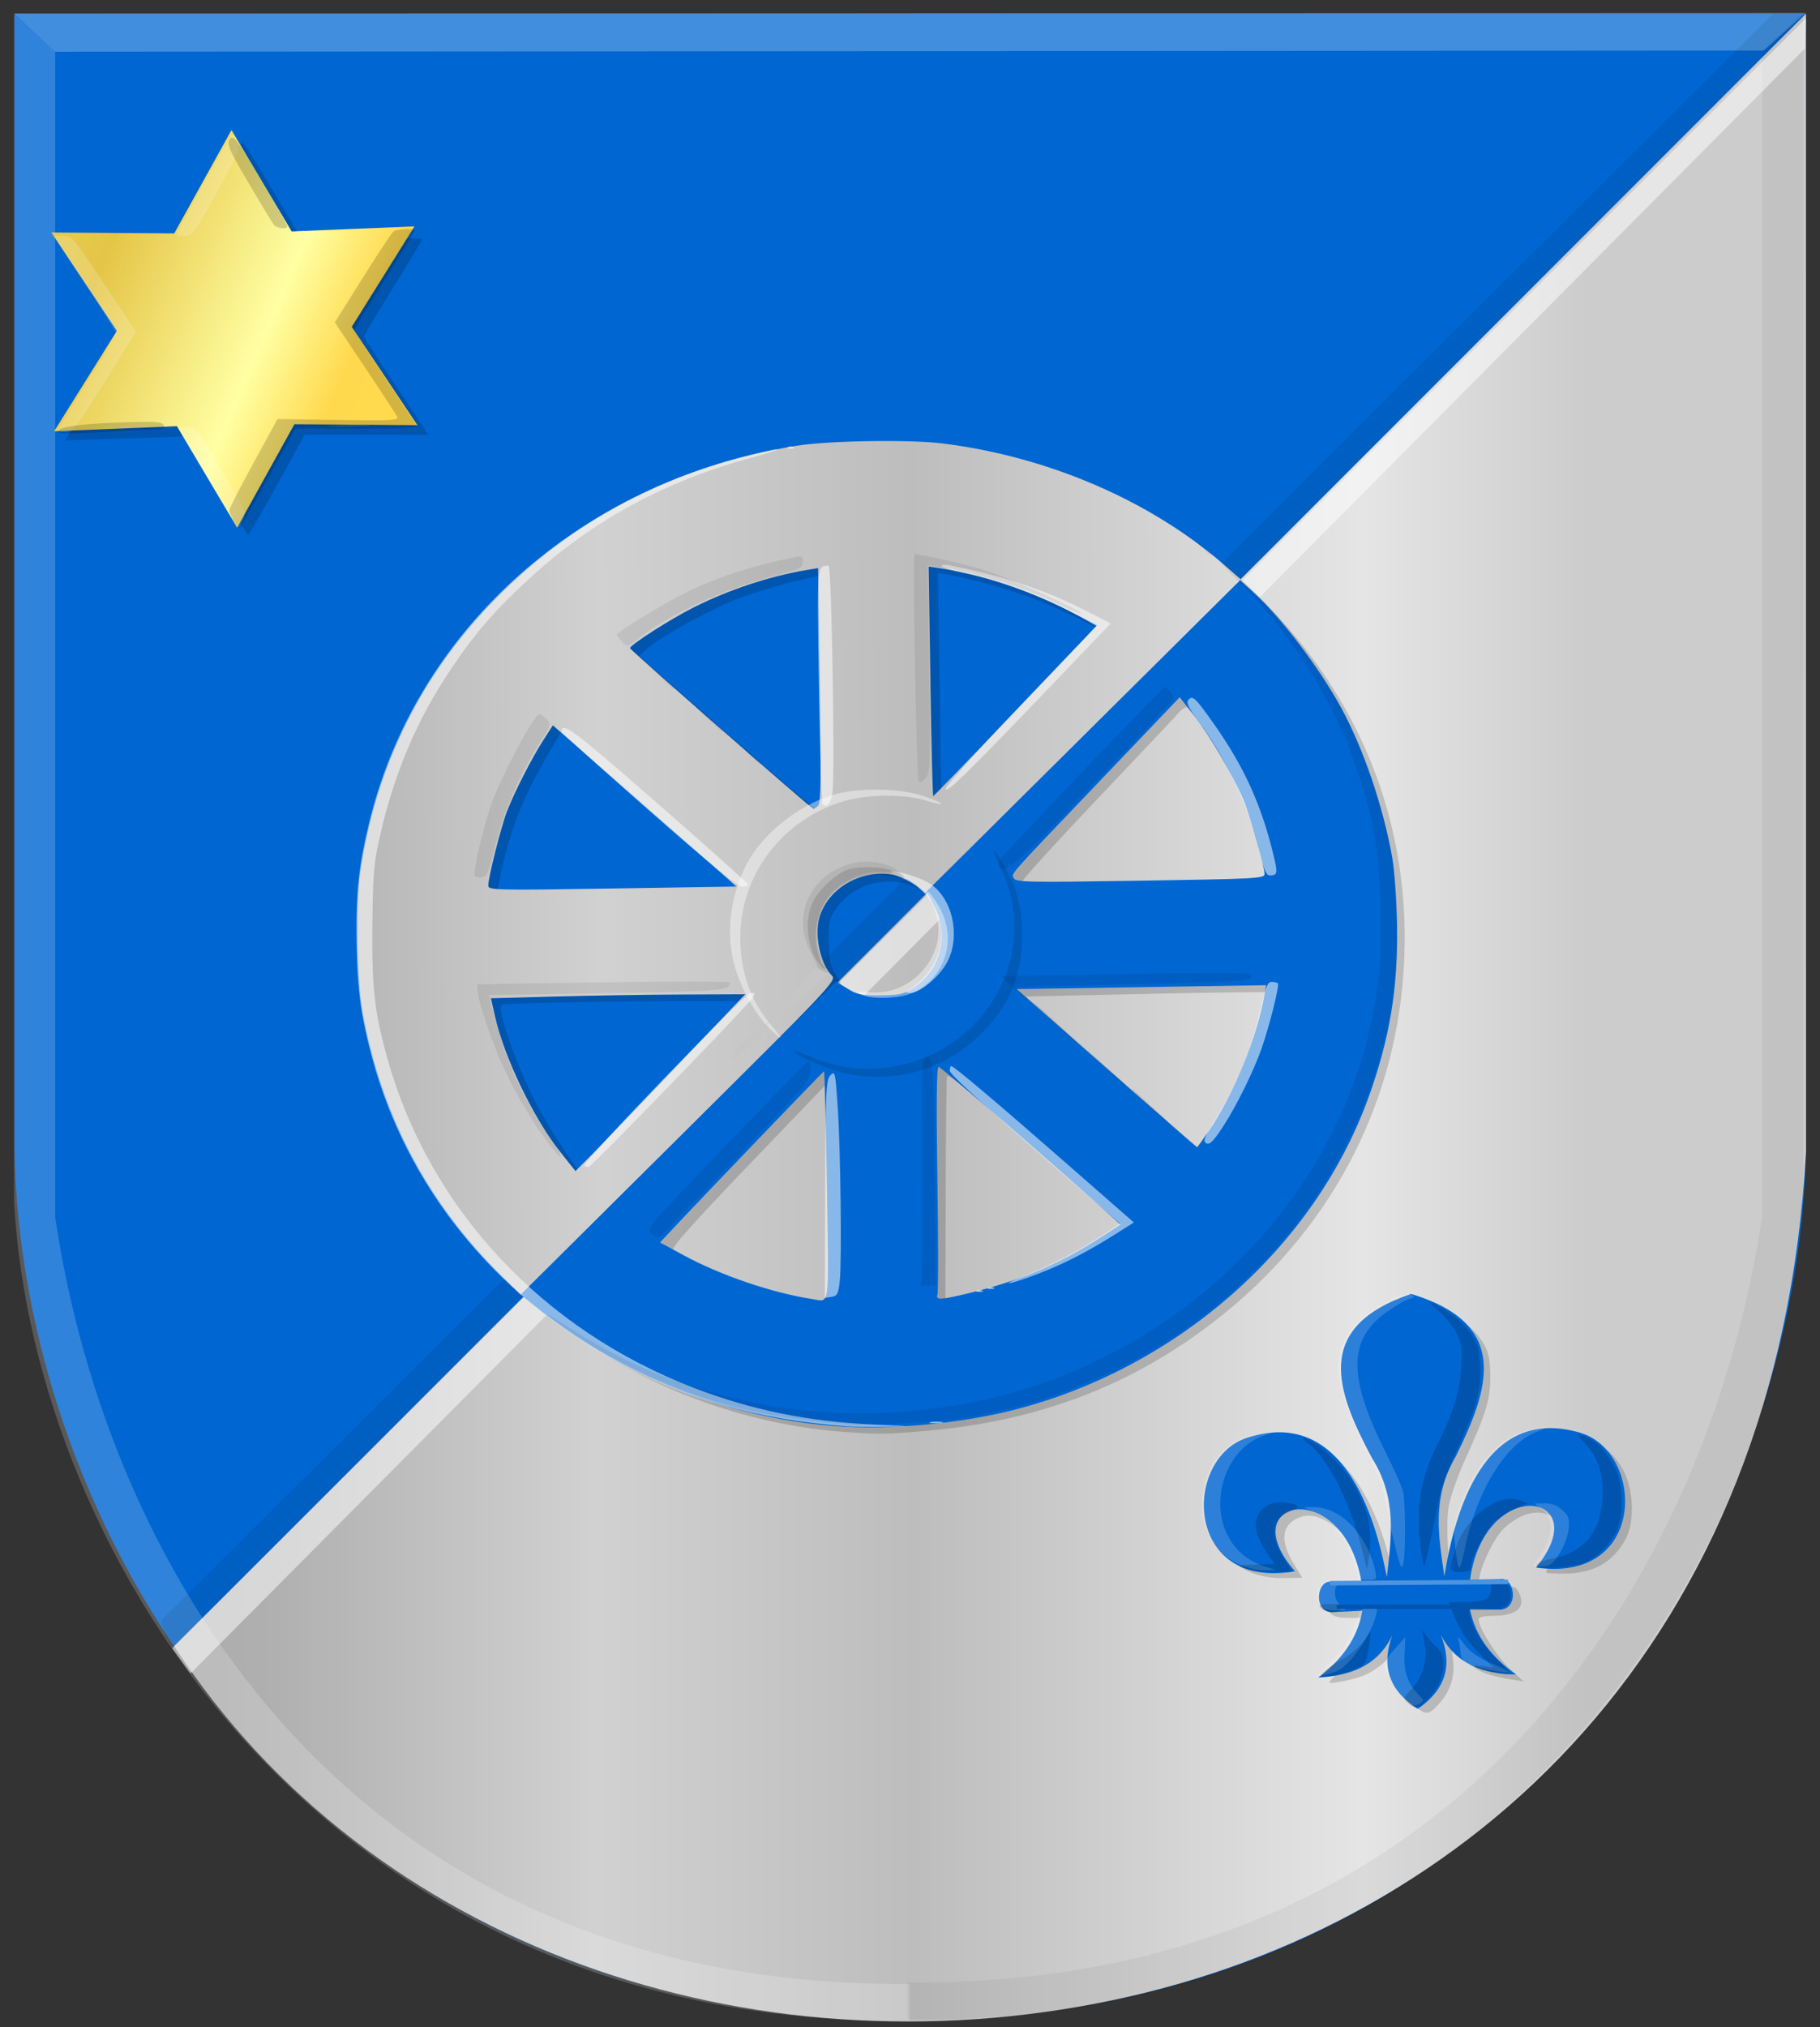
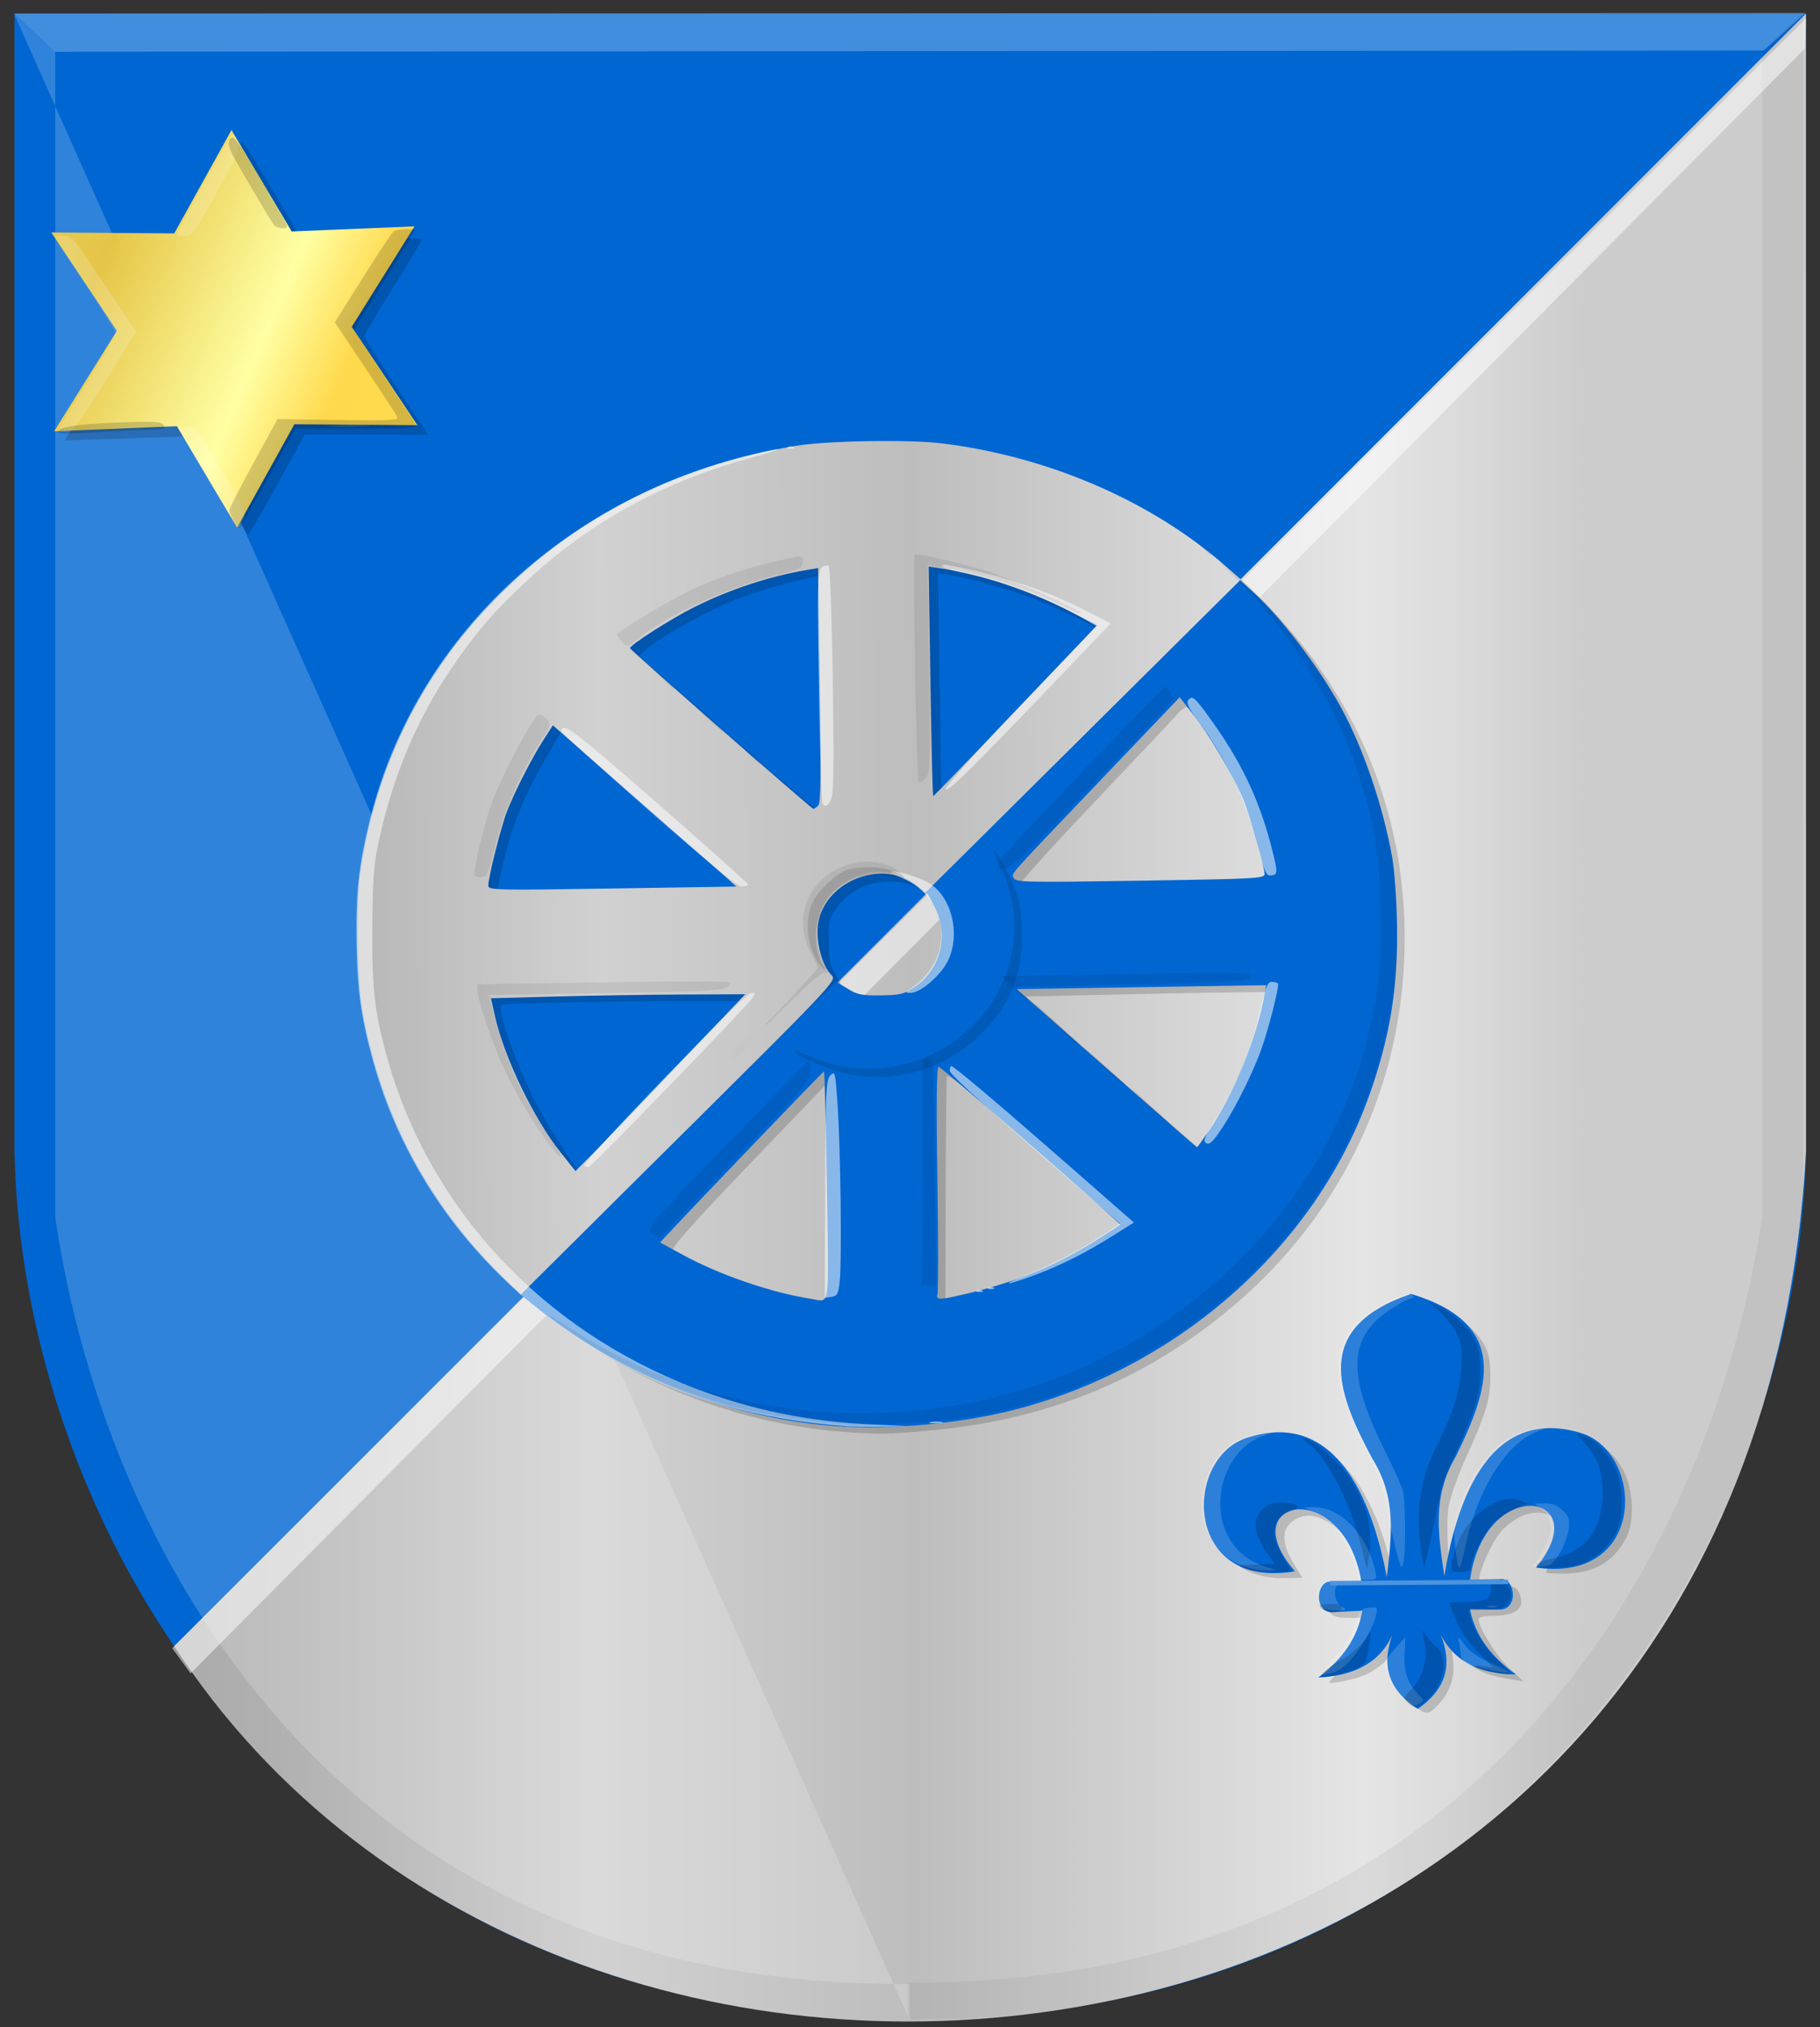
<svg xmlns="http://www.w3.org/2000/svg" xmlns:ns1="http://www.inkscape.org/namespaces/inkscape" xmlns:ns2="http://sodipodi.sourceforge.net/DTD/sodipodi-0.dtd" xmlns:xlink="http://www.w3.org/1999/xlink" width="165.219" height="183.928" id="svg15781" version="1.1" ns1:version="0.48.4 r9939" ns2:docname="Aaltje.svg">
  <rect width="100%" height="100%" fill="#333333" stroke="none" />
  <defs id="defs15783">
    <linearGradient ns1:collect="always" xlink:href="#linearGradient4070-9-0-5" id="linearGradient5734" gradientUnits="userSpaceOnUse" x1="309.286" y1="148.853" x2="320.714" y2="148.853" gradientTransform="translate(458.427,563.081)" />
    <linearGradient id="linearGradient4070-9-0-5">
      <stop style="stop-color:#a3a3a3;stop-opacity:1;" offset="0" id="stop4072-5-5-3" />
      <stop style="stop-color:#b0b0b0;stop-opacity:1;" offset="0.143" id="stop4074-5-2-2" />
      <stop id="stop4076-40-4-9" offset="0.321" style="stop-color:#d1d1d1;stop-opacity:1;" />
      <stop style="stop-color:#bdbdbd;stop-opacity:1;" offset="0.5" id="stop4078-3-2-7" />
      <stop id="stop4080-4-3-3" offset="0.75" style="stop-color:#e5e5e5;stop-opacity:1;" />
      <stop style="stop-color:#cccccc;stop-opacity:1;" offset="0.875" id="stop4082-1-8-7" />
      <stop id="stop4084-2-5-4" offset="1" style="stop-color:#cccccc;stop-opacity:1;" />
    </linearGradient>
    <linearGradient gradientUnits="userSpaceOnUse" y2="148.853" x2="320.714" y1="148.853" x1="309.286" id="linearGradient5702" xlink:href="#linearGradient4070-9-0-5" ns1:collect="always" />
    <linearGradient id="linearGradient4053-4">
      <stop style="stop-color:#cc992d;stop-opacity:1;" offset="0" id="stop4055-9" />
      <stop style="stop-color:#e1a832;stop-opacity:1;" offset="0.143" id="stop4057-8" />
      <stop id="stop4059-2" offset="0.321" style="stop-color:#e5cf5c;stop-opacity:1;" />
      <stop style="stop-color:#e5c547;stop-opacity:1;" offset="0.5" id="stop4061-4" />
      <stop id="stop4063-5" offset="0.75" style="stop-color:#ffffa3;stop-opacity:1;" />
      <stop style="stop-color:#ffd94d;stop-opacity:1;" offset="0.875" id="stop4065-2" />
      <stop id="stop4067-9" offset="1" style="stop-color:#ffdb4e;stop-opacity:1;" />
    </linearGradient>
    <linearGradient gradientUnits="userSpaceOnUse" y2="148.257" x2="305.824" y1="148.257" x1="294.712" id="linearGradient5694" xlink:href="#linearGradient4053-4" ns1:collect="always" gradientTransform="translate(458.427,563.081)" />
    <linearGradient ns1:collect="always" xlink:href="#linearGradient4070-9-0-5" id="linearGradient16424" x1="216.269" y1="400.986" x2="378.98" y2="400.986" gradientUnits="userSpaceOnUse" />
    <linearGradient ns1:collect="always" xlink:href="#linearGradient4070-9-0-5" id="linearGradient16432" x1="218.057" y1="388.116" x2="376.839" y2="387.401" gradientUnits="userSpaceOnUse" />
    <linearGradient ns1:collect="always" xlink:href="#linearGradient4053-4" id="linearGradient16440" x1="361.43" y1="145.336" x2="591.738" y2="138.413" gradientUnits="userSpaceOnUse" />
  </defs>
  <ns2:namedview id="base" pagecolor="#ffffff" bordercolor="#666666" borderopacity="1.0" ns1:pageopacity="0.0" ns1:pageshadow="2" ns1:zoom="1.979899" ns1:cx="96.066366" ns1:cy="55.150478" ns1:document-units="px" ns1:current-layer="layer1" showgrid="false" fit-margin-top="0" fit-margin-left="0" fit-margin-right="0" fit-margin-bottom="0" ns1:window-width="1600" ns1:window-height="837" ns1:window-x="-8" ns1:window-y="-8" ns1:window-maximized="1" />
  <g ns1:label="Laag 1" ns1:groupmode="layer" id="layer1" transform="translate(-214.531,-308.656)">
    <path ns1:connector-curvature="0" ns2:nodetypes="ccccc" id="path2836" d="m 297.161,309.897 -81.317,0 0,102.884 c 0.454,33.968 25.321,78.95 81.317,79.196 z" style="fill:#0066d2;fill-opacity:1;stroke:#000000;stroke-width:1px;stroke-linecap:butt;stroke-linejoin:miter;stroke-opacity:0" />
    <path ns1:connector-curvature="0" ns2:nodetypes="ccccc" id="path2836-5" d="m 297.165,309.891 81.317,0 0,102.884 c -0.454,33.968 -25.321,78.95 -81.317,79.196 -8.303,-59.717 -14.042,-119.735 0,-182.08 z" style="fill:#0066d2;fill-opacity:1;stroke:#000000;stroke-width:1px;stroke-linecap:butt;stroke-linejoin:miter;stroke-opacity:0" />
    <path style="fill:url(#linearGradient16424);fill-opacity:1;stroke:#000000;stroke-width:1px;stroke-linecap:butt;stroke-linejoin:miter;stroke-opacity:0" d="m 378.473,309.891 -148.132,148.132 c 17.795,27.349 52.419,38.982 85.111,32.138 32.65,-6.835 60.623,-32.526 63.029,-77.005 z" id="path10703" ns1:connector-curvature="0" ns2:nodetypes="ccscc" />
    <path ns2:nodetypes="ccccc" ns1:connector-curvature="0" id="path4533" d="m 215.796,309.877 3.707,3.47 155.149,-0.105 3.786,-3.418 z" style="fill:#ffffff;fill-opacity:0.259;stroke:#000000;stroke-width:1px;stroke-linecap:butt;stroke-linejoin:miter;stroke-opacity:0" />
-     <path ns1:connector-curvature="0" ns2:nodetypes="ccccccc" id="path4509-9-6" d="m 215.811,309.924 3.733,3.459 0,105.736 c 4.79,32.295 27.1,69.956 77.584,69.556 l 0,3.33 c -53.111,0.625 -79.569,-42.248 -81.317,-74.288 z" style="fill:#ffffff;fill-opacity:0.189;stroke:#000000;stroke-width:1px;stroke-linecap:butt;stroke-linejoin:miter;stroke-opacity:0" />
+     <path ns1:connector-curvature="0" ns2:nodetypes="ccccccc" id="path4509-9-6" d="m 215.811,309.924 3.733,3.459 0,105.736 c 4.79,32.295 27.1,69.956 77.584,69.556 l 0,3.33 z" style="fill:#ffffff;fill-opacity:0.189;stroke:#000000;stroke-width:1px;stroke-linecap:butt;stroke-linejoin:miter;stroke-opacity:0" />
    <path ns1:connector-curvature="0" ns2:nodetypes="ccccccc" id="path4509-9" d="m 378.237,309.787 -3.733,3.459 0,105.736 c -4.79,32.295 -27.1,69.956 -77.584,69.556 l 0,3.33 c 53.074,1.002 79.561,-42.17 81.317,-74.288 l 0,-107.792 z" style="fill:#000000;fill-opacity:0.047;stroke:#000000;stroke-width:1px;stroke-linecap:butt;stroke-linejoin:miter;stroke-opacity:0" />
-     <path style="fill:#000000;fill-opacity:0.071;stroke:#000000;stroke-width:1px;stroke-linecap:butt;stroke-linejoin:miter;stroke-opacity:0" d="m 230.069,458.337 148.421,-148.421 -3.035,0 -146.343,145.838 z" id="path12999" ns1:connector-curvature="0" />
    <path style="fill:#ffffff;fill-opacity:0.509;stroke:#000000;stroke-width:1px;stroke-linecap:butt;stroke-linejoin:miter;stroke-opacity:0" d="m 378.467,310.322 -0.088,2.74 -146.548,147.432 -1.671,-2.29 z" id="path13019" ns1:connector-curvature="0" />
    <path style="fill:#000000;fill-opacity:0.17" d="m 342.747,463.195 c -1.309,-1.324 -1.758,-2.576 -1.442,-4.016 l 0.231,-1.051 -1.065,1.088 c -0.596,0.609 -1.565,1.268 -2.201,1.498 -1.157,0.417 -3.061,0.78 -3.064,0.584 -9.1e-4,-0.06 0.443,-0.55 0.987,-1.089 1.161,-1.153 2.178,-2.829 2.406,-3.965 l 0.162,-0.808 -1.533,0.024 c -1.682,0.026 -2.18,-0.275 -2.196,-1.328 -0.017,-1.068 0.468,-1.37 2.239,-1.398 l 1.618,-0.025 -0.471,-1.417 c -0.685,-2.058 -1.186,-2.836 -2.545,-3.951 -1.425,-1.169 -2.567,-1.442 -3.664,-0.875 -1.351,0.699 -1.439,2.093 -0.256,4.041 l 0.795,1.308 -1.753,0.028 c -4.328,0.068 -7.019,-3.057 -6.306,-7.323 0.344,-2.06 1.445,-3.659 3.103,-4.507 1.635,-0.836 4.862,-0.972 6.311,-0.265 2.927,1.428 5.463,5.531 6.638,10.743 0.317,1.404 0.369,1.488 0.514,0.819 0.256,-1.182 0.165,-5.344 -0.144,-6.562 -0.155,-0.611 -0.862,-2.272 -1.572,-3.691 -1.764,-3.527 -2.506,-5.727 -2.537,-7.527 -0.046,-2.758 1.388,-4.702 4.573,-6.197 l 1.626,-0.763 1.642,0.642 c 1.999,0.781 3.601,2.017 4.376,3.377 0.451,0.791 0.585,1.43 0.601,2.875 0.025,2.108 -0.377,3.445 -2.287,7.635 -0.677,1.486 -1.352,3.413 -1.5,4.283 -0.264,1.56 -0.03,5.878 0.33,6.084 0.094,0.054 0.376,-0.872 0.626,-2.059 1.67,-7.929 5.739,-11.693 11.114,-10.28 1.811,0.476 2.875,1.297 3.775,2.912 0.947,1.7 1.066,4.695 0.246,6.219 -1.159,2.155 -2.884,3.142 -5.563,3.184 -0.925,0.015 -1.682,-0.037 -1.684,-0.115 -9.7e-4,-0.078 0.295,-0.648 0.659,-1.266 2.142,-3.642 -1.339,-5.734 -4.496,-2.702 -0.827,0.795 -1.917,2.968 -2.203,4.391 l -0.162,0.808 1.685,-0.026 c 1.402,-0.022 1.73,0.053 1.958,0.448 0.81,1.405 0.06,2.245 -2.034,2.278 -1.049,0.017 -1.524,0.121 -1.521,0.334 0.012,0.789 1.639,3.375 2.795,4.444 l 1.282,1.185 -0.903,-0.148 c -2.491,-0.409 -3.232,-0.709 -4.419,-1.791 l -1.219,-1.112 0.141,1.146 c 0.168,1.368 -0.218,2.685 -1.088,3.712 -1.141,1.346 -1.426,1.365 -2.605,0.172 z m -51.719,-24.623 c -14.775,-1.137 -28.661,-9.225 -36.336,-21.165 -8.15,-12.678 -9.204,-28.274 -2.821,-41.731 2.19,-4.618 4.529,-7.953 8.325,-11.867 6.678,-6.887 15.001,-11.453 24.784,-13.597 2.507,-0.549 3.501,-0.626 9.244,-0.713 6.989,-0.106 8.191,0.019 13.489,1.403 7.535,1.968 14.64,5.84 20.135,10.975 10.074,9.413 14.978,21.549 14.1,34.897 -0.825,12.555 -6.882,23.789 -17.102,31.72 -7.551,5.86 -15.95,9.074 -26.069,9.977 -3.82,0.341 -4.506,0.35 -7.748,0.1 z m -0.773,-12.16 c 0.076,-0.444 0.039,-5.083 -0.083,-10.309 l -0.22,-9.502 -7.294,7.603 c -5.252,5.474 -7.222,7.684 -7.034,7.895 0.392,0.44 4.549,2.411 6.893,3.268 1.973,0.721 6.225,1.814 7.161,1.841 0.299,0.009 0.483,-0.244 0.577,-0.795 z m 15.185,-0.477 c 1.41,-0.423 3.541,-1.227 4.736,-1.785 2.371,-1.108 6.628,-3.569 6.631,-3.834 9.7e-4,-0.165 -13.715,-12.208 -15.339,-13.468 -0.472,-0.366 -0.903,-0.62 -0.959,-0.565 -0.056,0.055 -0.113,4.761 -0.126,10.458 l -0.025,10.358 1.26,-0.198 c 0.693,-0.109 2.414,-0.544 3.823,-0.967 z m -36.463,-11.822 c 0.676,-0.726 4.027,-4.24 7.446,-7.808 3.419,-3.569 6.254,-6.595 6.299,-6.726 0.088,-0.253 -22.412,0.005 -22.669,0.26 -0.448,0.444 1.539,5.968 3.36,9.342 1.302,2.412 3.868,6.252 4.177,6.252 0.087,-3.7e-4 0.711,-0.594 1.387,-1.32 z m 56.12,-2.494 c 1.394,-2.25 2.704,-4.933 3.547,-7.262 0.765,-2.112 1.611,-5.474 1.422,-5.65 -0.067,-0.062 -5.133,-0.005 -11.258,0.127 l -11.137,0.24 8.056,7.104 c 4.431,3.907 8.116,7.11 8.19,7.117 0.074,0.007 0.605,-0.747 1.18,-1.676 z M 291.379,398.468 c 0.138,8.8e-4 0.544,0.215 0.902,0.476 0.534,0.389 1.065,0.469 2.953,0.443 l 2.302,-0.031 1.297,-1.329 c 2.052,-2.103 2.37,-4.355 0.977,-6.91 -1.775,-3.253 -7.054,-3.309 -9.321,-0.099 -0.693,0.981 -0.756,1.248 -0.727,3.094 0.026,1.662 0.138,2.19 0.635,2.972 0.691,1.086 0.804,0.839 -1.557,3.399 -1.107,1.201 -1.04,1.159 0.507,-0.318 0.98,-0.935 1.895,-1.699 2.033,-1.699 z m -10.196,-9.68 c -0.574,-0.488 -3.862,-3.364 -7.307,-6.392 -3.445,-3.028 -6.752,-5.914 -7.348,-6.413 l -1.084,-0.909 -1.281,2.232 c -2.226,3.877 -3.22,6.386 -4.094,10.332 -0.466,2.103 -0.466,2.099 0.084,2.228 0.249,0.058 5.317,0.039 11.263,-0.042 l 10.811,-0.148 -1.043,-0.887 z m 48.623,-0.84 c -0.114,-2.657 -2.761,-8.871 -5.424,-12.734 -1.934,-2.805 -1.996,-2.837 -3.109,-1.604 -0.504,0.558 -3.852,4.103 -7.44,7.878 -3.588,3.775 -6.522,7.01 -6.519,7.189 0.003,0.18 0.151,0.381 0.329,0.448 0.178,0.067 5.246,0.024 11.262,-0.095 l 10.939,-0.216 -0.037,-0.866 z m -40.112,-8.536 c 0.064,-1.566 0.076,-6.399 0.028,-10.739 l -0.087,-7.891 -0.963,0.178 c -2.223,0.411 -5.327,1.299 -7.379,2.111 -2.51,0.993 -6.758,3.338 -7.947,4.386 l -0.805,0.709 4.422,3.894 c 9.194,8.096 11.857,10.331 12.231,10.267 0.305,-0.053 0.409,-0.657 0.501,-2.914 z m 20.766,-8.779 c 2.327,-2.439 4.231,-4.497 4.23,-4.575 -0.004,-0.245 -4.354,-2.348 -6.562,-3.172 -2.173,-0.811 -5.756,-1.805 -7.486,-2.078 l -0.968,-0.153 0.16,10.42 0.16,10.42 3.117,-3.215 c 1.714,-1.768 5.021,-5.21 7.349,-7.649 z m -76.181,-17.911 -2.649,-4.472 -5.608,0.183 -5.608,0.183 1.692,-2.723 c 2.839,-4.569 3.868,-6.281 3.866,-6.432 -9.7e-4,-0.079 -1.248,-2.029 -2.77,-4.332 -1.522,-2.304 -2.769,-4.267 -2.771,-4.364 -0.002,-0.096 2.461,-0.179 5.472,-0.183 l 5.475,-0.007 2.496,-4.517 c 1.373,-2.484 2.586,-4.49 2.697,-4.456 0.111,0.034 1.367,2.034 2.792,4.445 l 2.591,4.384 5.454,-0.127 c 3,-0.07 5.455,-0.052 5.456,0.039 9.7e-4,0.091 -1.185,2.069 -2.636,4.395 -1.451,2.326 -2.637,4.318 -2.635,4.426 0.002,0.108 1.311,2.163 2.91,4.566 l 2.907,4.369 -5.603,-0.009 -5.603,-0.009 -2.51,4.553 c -1.38,2.504 -2.568,4.554 -2.638,4.555 -0.071,10e-4 -1.321,-2.01 -2.778,-4.47 z" id="path15697" ns1:connector-curvature="0" />
    <path ns1:connector-curvature="0" style="fill:#1a1a1a;fill-opacity:0.205;stroke:#000000;stroke-width:0.405px;stroke-linecap:butt;stroke-linejoin:miter;stroke-opacity:0" d="m 335.235,443.726 1.272,1.453 1.066,1.604 0.815,2.197 -0.133,-1.864 -0.76,-2.001 -1.214,-1.061 -1.047,-0.327 z" id="path14936-9-1-4-9-3" />
    <path ns2:type="star" style="fill:url(#linearGradient16440);fill-opacity:1;fill-rule:evenodd;stroke:none" id="path15475-0" ns2:sides="6" ns2:cx="524.31964" ns2:cy="138.41344" ns2:r1="67.708931" ns2:r2="37.917" ns2:arg1="1.1398473" ns2:arg2="1.6634461" ns1:flatsided="false" ns1:rounded="0" ns1:randomized="0" d="m 552.604,199.932 -31.792,-23.764 -35.626,17.5 4.684,-39.415 -32.968,-22.103 36.476,-15.651 2.658,-39.603 31.792,23.764 35.626,-17.5 -4.684,39.415 32.968,22.103 -36.476,15.651 z" transform="matrix(0.257,0.107,-0.114,0.244,116.831,248.617)" />
    <path style="fill:url(#linearGradient16432);fill-opacity:1" d="m 260.104,424.455 c -6.769,-6.65 -11.026,-14.759 -12.687,-24.169 -0.477,-2.703 -0.584,-9.666 -0.19,-12.383 1.35,-9.314 5.268,-17.481 11.612,-24.204 7.395,-7.837 16.826,-12.756 27.983,-14.595 2.816,-0.464 10.274,-0.585 13.256,-0.214 9.651,1.199 18.965,5.225 25.674,11.097 l 1.445,1.265 -14.331,14.212 -14.331,14.212 -0.601,-0.526 c -2.734,-2.395 -7.594,-1.07 -8.916,2.431 -0.626,1.657 -0.109,4.428 1.049,5.621 0.414,0.426 -0.261,1.139 -13.912,14.688 l -14.346,14.24 -1.706,-1.675 z m 15.851,-19.045 6.226,-6.539 -5.793,0.025 c -3.186,0.013 -8.38,0.095 -11.542,0.182 l -5.749,0.157 0.361,1.605 c 0.853,3.789 3.504,9.287 5.972,12.389 l 1.342,1.686 1.479,-1.483 c 0.813,-0.816 4.28,-4.425 7.704,-8.022 z m 4.643,-17.016 c -0.428,-0.387 -4.176,-3.679 -8.329,-7.315 l -7.551,-6.61 -0.853,1.328 c -1.067,1.662 -2.646,4.754 -3.315,6.493 -0.548,1.422 -1.703,6.017 -1.693,6.729 0.006,0.406 0.714,0.422 11.263,0.256 l 11.256,-0.177 -0.778,-0.704 z m 8.219,-6.646 c 0.227,-0.226 0.263,-2.993 0.141,-10.924 l -0.163,-10.622 -1.091,0.184 c -3.342,0.565 -6.974,1.768 -10.182,3.374 -2.122,1.062 -5.899,3.483 -5.798,3.716 0.1,0.23 16.487,14.577 16.648,14.575 0.078,-0.001 0.279,-0.138 0.446,-0.304 z m 17.195,-7.839 c 3.665,-3.839 6.989,-7.327 7.386,-7.753 l 0.722,-0.774 -2.479,-1.272 c -3.883,-1.992 -7.959,-3.336 -11.84,-3.904 l -0.968,-0.142 0.16,10.413 c 0.088,5.727 0.204,10.412 0.257,10.411 0.053,-8.4e-4 3.096,-3.142 6.761,-6.981 z" id="path15337-9" ns1:connector-curvature="0" />
    <path style="fill:#0066d2;fill-opacity:1" d="m 290.292,438.049 c -9.953,-0.772 -19.69,-4.699 -27.436,-11.065 l -1.043,-0.857 14.304,-14.205 14.304,-14.205 1.045,0.643 c 0.905,0.557 1.311,0.638 3.036,0.611 1.795,-0.028 2.101,-0.107 3.096,-0.793 2.368,-1.634 3.112,-4.759 1.74,-7.311 l -0.7,-1.303 14.232,-14.127 14.232,-14.127 1.206,1.09 c 2.499,2.26 6.019,6.895 8.005,10.539 1.979,3.632 3.788,8.948 4.605,13.533 0.206,1.155 0.402,3.939 0.437,6.186 0.087,5.672 -0.657,10.183 -2.553,15.468 -4.892,13.636 -17.312,24.621 -32.159,28.442 -4.943,1.272 -11.447,1.861 -16.351,1.48 z m -0.696,-21.784 c -0.088,-5.721 -0.206,-10.401 -0.262,-10.4 -0.082,9.9e-4 -11.228,11.613 -14.152,14.743 l -0.732,0.783 2.156,1.172 c 3.312,1.8 8.038,3.41 11.603,3.952 1.696,0.258 1.564,1.236 1.387,-10.25 z m 13.022,9.696 c 4.52,-1.107 8.095,-2.625 11.797,-5.011 l 1.833,-1.181 -1.02,-0.92 c -4.919,-4.438 -15.283,-13.399 -15.494,-13.396 -0.177,0.003 -0.213,3.37 -0.109,10.138 0.086,5.574 0.088,10.311 0.006,10.528 -0.201,0.526 0.298,0.5 2.986,-0.158 z m 21.615,-14.639 c 2.299,-3.369 4.428,-8.577 5.095,-12.466 l 0.139,-0.807 -11.323,0.178 -11.323,0.178 8.159,7.179 c 4.488,3.949 8.184,7.179 8.214,7.178 0.03,-4.7e-4 0.497,-0.649 1.038,-1.441 z m 5.091,-23.366 c -0.011,-0.718 -1.309,-5.271 -1.915,-6.72 -0.905,-2.164 -3.081,-5.881 -4.489,-7.666 l -1.299,-1.647 -7.018,7.352 c -8.904,9.327 -8.24,8.579 -8.038,9.062 0.155,0.373 1.172,0.393 11.469,0.231 10.589,-0.167 11.298,-0.205 11.291,-0.611 z" id="path15343-9" ns1:connector-curvature="0" />
    <path style="fill:#ffffff;fill-opacity:0.533" d="m 291.445,438.077 c -8.21,-0.609 -14.932,-2.517 -21.204,-6.017 -10.988,-6.131 -18.743,-15.789 -21.879,-27.242 -1.064,-3.886 -1.402,-6.354 -1.469,-10.716 -0.067,-4.361 0.195,-6.84 1.139,-10.757 3.886,-16.13 16.877,-28.839 33.997,-33.258 1.436,-0.371 2.822,-0.673 3.079,-0.671 0.258,10e-4 -0.801,0.347 -2.352,0.767 -7.81,2.116 -14.382,5.675 -20.044,10.852 -3.196,2.923 -4.967,4.957 -7.218,8.292 -3.09,4.579 -5.147,9.406 -6.478,15.205 -0.537,2.339 -0.636,3.49 -0.681,7.953 -0.06,5.874 0.194,8.093 1.419,12.399 3.85,13.532 14.048,24.435 27.788,29.712 5.289,2.031 10.462,3.073 16.538,3.33 3.378,0.143 3.387,0.145 0.841,0.182 -1.416,0.02 -2.98,0.007 -3.476,-0.03 z m 7.522,-0.376 c 0.245,-0.066 0.708,-0.075 1.03,-0.021 0.321,0.054 0.121,0.108 -0.446,0.12 -0.566,0.012 -0.829,-0.033 -0.584,-0.099 z m -9.527,-21.149 c 0.027,-8.894 0.074,-9.913 0.471,-10.325 0.42,-0.435 0.451,-0.308 0.658,2.715 0.269,3.931 0.394,14.088 0.197,15.929 -0.128,1.188 -0.225,1.377 -0.751,1.457 l -0.605,0.092 0.03,-9.868 z m 13.729,9.213 c 0.084,-0.084 0.306,-0.096 0.493,-0.027 0.207,0.076 0.146,0.135 -0.153,0.152 -0.271,0.015 -0.424,-0.041 -0.34,-0.125 z m 1.026,-0.264 c 0.084,-0.084 0.306,-0.096 0.493,-0.027 0.207,0.076 0.146,0.135 -0.153,0.152 -0.271,0.015 -0.424,-0.041 -0.34,-0.125 z m 3.389,-1.116 c 2.491,-0.996 4.806,-2.192 6.868,-3.549 l 1.756,-1.155 -2.137,-1.844 c -8.954,-7.728 -13.292,-11.64 -13.316,-12.011 -0.015,-0.238 0.045,-0.434 0.133,-0.436 0.23,-0.004 4.297,3.436 10.879,9.201 l 5.697,4.99 -1.742,1.098 c -2.584,1.629 -4.839,2.773 -7.207,3.655 -2.636,0.982 -3.358,1.022 -0.931,0.052 z m -40.007,-9.973 c -0.198,-0.308 14.462,-15.527 15.054,-15.629 0.445,-0.076 0.485,-0.02 0.258,0.368 -0.374,0.64 -14.526,15.238 -14.889,15.359 -0.163,0.054 -0.354,0.011 -0.423,-0.098 z m 56.307,-2.186 c -0.084,-0.127 0.23,-0.829 0.699,-1.559 2.076,-3.235 3.549,-6.76 4.387,-10.503 0.423,-1.889 0.634,-2.41 0.979,-2.415 0.242,-0.004 0.505,0.053 0.584,0.127 0.172,0.161 -0.756,3.87 -1.489,5.951 -0.728,2.066 -2.276,5.197 -3.49,7.059 -0.994,1.524 -1.355,1.814 -1.67,1.341 z m -33.815,-13.478 c 0.327,-0.346 0.653,-0.63 0.724,-0.631 0.071,-9.9e-4 -0.139,0.281 -0.466,0.627 -0.327,0.346 -0.653,0.63 -0.724,0.631 -0.071,9.9e-4 0.139,-0.281 0.466,-0.627 z m 7.202,-0.436 c 3.984,-2.695 3.501,-8.172 -0.883,-9.996 -0.618,-0.257 -1.082,-0.508 -1.031,-0.558 0.227,-0.226 2.499,0.431 3.475,1.004 2.117,1.244 2.951,4.738 1.708,7.152 -0.677,1.315 -2.478,2.839 -3.346,2.833 -0.543,-0.004 -0.541,-0.017 0.077,-0.435 z m -23.87,-16.158 c -4.342,-3.818 -7.894,-7.022 -7.894,-7.119 0.007,-0.95 1.058,-0.164 8.639,6.458 4.545,3.971 8.274,7.303 8.286,7.405 0.012,0.102 -0.238,0.189 -0.557,0.192 -0.404,0.005 -2.972,-2.098 -8.474,-6.936 z m 55.502,3.905 c -0.978,-4.131 -3.069,-8.608 -5.602,-11.999 -0.866,-1.159 -1.098,-1.645 -0.899,-1.883 0.392,-0.469 0.615,-0.259 2.358,2.21 2.733,3.871 4.314,7.378 5.417,12.015 0.356,1.495 0.317,1.676 -0.364,1.687 -0.328,0.005 -0.541,-0.469 -0.91,-2.029 z m -39.692,-4.427 c -0.099,-0.092 -0.253,-4.929 -0.342,-10.749 -0.171,-11.128 -0.191,-10.882 0.883,-10.899 0.276,-0.004 0.596,19.173 0.345,20.659 -0.159,0.94 -0.514,1.336 -0.886,0.989 z m 11.183,-1.414 c 0.037,-0.294 3.105,-3.708 6.87,-7.643 l 6.802,-7.112 -0.999,-0.575 c -3.217,-1.853 -7.528,-3.512 -11.032,-4.243 -1.101,-0.23 -2.003,-0.511 -2.005,-0.625 -0.002,-0.114 0.258,-0.156 0.578,-0.093 4.935,0.97 8.702,2.217 12.454,4.123 l 2.304,1.17 -4.781,4.997 c -8.04,8.403 -10.266,10.588 -10.191,10.001 z m -14.362,-30.977 c 0.084,-0.084 0.306,-0.096 0.493,-0.027 0.207,0.076 0.146,0.135 -0.153,0.152 -0.271,0.015 -0.424,-0.041 -0.34,-0.125 z" id="path15368-5" ns1:connector-curvature="0" />
    <path style="fill:#000000;fill-opacity:0.075" d="m 291.443,437.92 c -5.806,-0.547 -8.895,-1.12 -12.781,-2.373 -4.34,-1.4 -8.664,-3.529 -12.433,-6.124 -2.444,-1.682 -2.605,-1.998 -0.219,-0.428 10.831,7.124 24.196,9.546 37.387,6.773 17.744,-3.73 32.049,-17.534 35.623,-34.374 0.811,-3.821 1.007,-6.728 0.784,-11.606 -0.229,-5.004 -0.665,-7.202 -2.433,-12.273 -1.783,-5.111 -5.809,-11.527 -9.618,-15.325 -3.022,-3.014 -3.295,-3.442 -0.708,-1.11 6.142,5.536 10.664,12.837 12.812,20.685 1.052,3.844 1.391,6.326 1.458,10.674 0.067,4.335 -0.196,6.84 -1.118,10.673 -4.237,17.605 -19.244,31.078 -38.078,34.185 -2.349,0.388 -9.032,0.777 -10.675,0.623 z m 6.801,-15.61 c 0.067,-1.657 0.075,-6.2 0.017,-10.095 -0.105,-7.059 0.007,-8.23 0.709,-7.466 0.265,0.288 0.354,2.51 0.419,10.46 l 0.082,10.093 -0.675,0.011 -0.675,0.011 0.122,-3.013 z m -24.539,-1.742 c -0.536,-0.42 -0.456,-0.515 6.719,-7.971 3.994,-4.15 7.356,-7.585 7.47,-7.632 0.115,-0.047 0.215,0.317 0.222,0.809 0.013,0.833 -0.463,1.393 -6.853,8.056 -3.777,3.938 -6.901,7.161 -6.942,7.162 -0.041,6.5e-4 -0.319,-0.19 -0.617,-0.424 z m -9.267,-8.006 c -1.376,-1.759 -2.994,-4.465 -4.143,-6.925 -1.098,-2.352 -2.398,-6.182 -2.413,-7.103 l -0.009,-0.568 11.454,-0.18 c 6.3,-0.099 11.456,-0.091 11.457,0.018 0.011,0.741 -0.725,0.804 -11.241,0.97 l -10.635,0.168 0.172,0.679 c 1.343,5.311 2.659,8.308 5.361,12.206 1.356,1.956 1.354,2.472 -0.003,0.738 z m 54.497,-3.42 c -0.998,-0.938 -1.757,-1.706 -1.686,-1.708 0.071,-9.9e-4 0.945,0.765 1.943,1.703 0.998,0.938 1.757,1.706 1.686,1.707 -0.071,9.9e-4 -0.945,-0.765 -1.943,-1.703 z m -4.314,-3.834 -1.954,-1.889 2.023,1.82 c 1.113,1.001 2.024,1.851 2.024,1.888 0.003,0.181 -0.28,-0.064 -2.094,-1.819 z M 284.9,400.688 c 2.117,-2.185 3.848,-4.083 3.846,-4.22 -0.002,-0.136 -0.249,-0.693 -0.548,-1.237 -1.977,-3.593 0.027,-7.594 4.17,-8.325 1.279,-0.226 2.915,0.132 3.75,0.819 0.535,0.44 0.547,0.483 0.094,0.337 -1.502,-0.483 -2.956,-0.379 -4.369,0.313 -2.07,1.014 -3.018,2.474 -3.098,4.768 -0.051,1.456 0.044,1.923 0.587,2.906 0.36,0.651 0.481,1.042 0.273,0.881 -0.307,-0.238 -1.104,0.426 -4.465,3.72 l -4.09,4.009 3.85,-3.972 z m 25.423,0.91 c -1.143,-1.072 -2.02,-1.95 -1.949,-1.951 0.071,-9.9e-4 1.064,0.875 2.206,1.947 1.143,1.072 2.02,1.95 1.949,1.951 -0.071,9.8e-4 -1.064,-0.875 -2.206,-1.947 z m -3.784,-3.285 -1.154,-1.097 11.398,-0.18 c 10.717,-0.169 11.393,-0.154 11.318,0.255 -0.074,0.404 -0.823,0.451 -10.735,0.667 l -10.655,0.233 0.611,0.607 c 1.066,1.058 0.421,0.658 -0.783,-0.486 z m -48.914,-10.204 c -0.205,-0.309 0.875,-4.8 1.661,-6.905 0.664,-1.781 2.797,-5.935 3.684,-7.176 0.479,-0.67 0.526,-0.683 0.996,-0.287 0.656,0.553 0.641,0.64 -0.374,2.219 -1.953,3.039 -3.375,6.389 -4.231,9.967 -0.441,1.843 -0.628,2.253 -1.061,2.322 -0.289,0.046 -0.593,-0.017 -0.675,-0.14 z m 47.596,-0.784 c -0.095,-0.142 -0.024,-0.47 0.158,-0.727 0.591,-0.839 14.717,-15.623 14.931,-15.627 0.201,-0.003 0.753,0.794 0.758,1.095 9.7e-4,0.082 -3.276,3.568 -7.283,7.748 -6.896,7.194 -8.083,8.235 -8.564,7.511 z m -7.277,-7.728 c -0.213,-0.199 -0.585,-20.651 -0.375,-20.655 0.6,-0.01 5.087,1.029 6.615,1.531 2.148,0.705 8.644,3.645 8.46,3.828 -0.066,0.065 -0.999,-0.321 -2.075,-0.858 -2.942,-1.469 -7.267,-2.801 -10.99,-3.385 l -0.839,-0.132 0.144,9.378 c 0.132,8.592 0.107,9.423 -0.302,9.924 -0.245,0.301 -0.532,0.466 -0.638,0.368 z m -15.287,-2.336 c -0.413,-0.402 -0.693,-0.732 -0.623,-0.733 0.071,-10e-4 0.467,0.327 0.88,0.729 0.413,0.402 0.693,0.732 0.623,0.733 -0.071,10e-4 -0.467,-0.327 -0.88,-0.729 z m -3.914,-3.406 c -0.708,-0.67 -1.229,-1.219 -1.158,-1.22 0.071,-10e-4 0.708,0.546 1.415,1.216 0.708,0.67 1.229,1.219 1.158,1.22 -0.071,0.001 -0.708,-0.546 -1.415,-1.216 z m -4.318,-3.834 -1.166,-1.158 1.24,1.085 c 1.152,1.008 1.36,1.228 1.167,1.231 -0.041,6.6e-4 -0.6,-0.52 -1.241,-1.157 z m -3.474,-3.185 c -0.238,-0.245 -0.434,-0.514 -0.435,-0.597 -0.004,-0.219 4.202,-2.778 6.271,-3.816 2.23,-1.118 5.167,-2.143 8.012,-2.796 2.751,-0.631 2.598,-0.633 2.608,0.034 0.008,0.501 -0.263,0.63 -2.62,1.251 -4.6,1.213 -9.441,3.443 -12.244,5.64 -1.096,0.859 -1.043,0.85 -1.592,0.284 z m 52.718,-8.49 -0.634,-0.671 0.717,0.589 c 0.394,0.324 0.718,0.626 0.718,0.67 0.003,0.194 -0.208,0.039 -0.801,-0.588 z" id="path15417-1" ns1:connector-curvature="0" />
    <path style="fill:#000000;fill-opacity:0.123" d="m 291.536,406.098 c -1.552,-0.3 -4.578,-1.548 -4.891,-2.018 -0.088,-0.133 0.597,0.085 1.523,0.485 4.952,2.137 10.804,1.006 14.675,-2.837 3.885,-3.856 4.878,-9.714 2.459,-14.501 -0.962,-1.905 -0.552,-1.782 0.479,0.144 1.098,2.049 1.497,3.604 1.534,5.965 0.057,3.674 -1.102,6.518 -3.708,9.105 -3.239,3.215 -7.568,4.527 -12.072,3.658 z m -2.51,-9.811 c -1.219,-1.424 -1.54,-4.167 -0.684,-5.844 0.548,-1.073 2.014,-2.447 3.025,-2.835 1.041,-0.4 3.249,-0.346 4.276,0.103 1.384,0.606 1.322,0.797 -0.147,0.454 -4.083,-0.951 -7.643,2.521 -6.783,6.614 0.133,0.631 0.374,1.296 0.536,1.478 0.162,0.182 0.237,0.332 0.166,0.333 -0.071,9.9e-4 -0.246,-0.135 -0.39,-0.304 z" id="path15473-1" ns1:connector-curvature="0" />
-     <path style="fill:#ffffff;fill-opacity:0.42" d="m 284.352,401.929 c -1.33,-1.308 -2.745,-3.938 -3.237,-6.018 -0.716,-3.028 -0.168,-6.54 1.45,-9.292 1.489,-2.531 4.532,-4.893 7.494,-5.815 2.151,-0.67 5.86,-0.667 8.043,0.006 0.959,0.296 1.808,0.635 1.887,0.753 0.079,0.119 -0.53,0.003 -1.353,-0.256 -1.929,-0.608 -5.295,-0.6 -7.418,0.019 -5.657,1.648 -9.515,6.714 -9.482,12.451 0.018,3.185 0.961,5.792 2.902,8.023 1.117,1.284 0.961,1.354 -0.286,0.128 z m 8.627,-2.93 c -0.877,-0.324 -0.706,-0.445 0.445,-0.315 3.462,0.391 6.678,-2.775 6.262,-6.166 -0.089,-0.727 -0.41,-1.712 -0.713,-2.188 -0.329,-0.518 -0.419,-0.827 -0.225,-0.768 0.179,0.054 0.654,0.683 1.056,1.396 1.673,2.971 0.499,6.554 -2.572,7.844 -1.033,0.434 -3.322,0.54 -4.253,0.196 z" id="path15457-1" ns1:connector-curvature="0" />
    <path style="fill:#0066d2;fill-opacity:1;stroke:none" d="m 342.643,426.056 c -8.992,3.037 -6.793,8.842 -3.564,14.901 2.306,3.647 1.754,7.219 1.349,10.795 -1.083,-5.675 -4.047,-15.471 -12.71,-12.631 -5.813,1.889 -5.732,13.874 4.373,12.105 -5.78,-6.568 4.347,-8.702 6.022,0.912 l -2.685,0.042 c -1.391,-0.255 -1.742,2.801 0.088,2.757 l 2.683,-0.13 c -0.416,2.507 -1.876,4.461 -4.003,6.062 3.007,-0.156 5.449,-1.138 6.723,-3.828 -0.927,2.565 -0.514,4.858 2.302,6.664 l 1.206,-27.126 z" id="path15518-2" ns1:connector-curvature="0" ns2:nodetypes="cccccccccccccc" />
    <path style="fill:#0066d2;fill-opacity:1;stroke:none" d="m 342.648,426.067 c 9.081,2.752 7.062,8.623 4.02,14.782 -2.193,3.718 -1.531,7.271 -1.017,10.832 0.908,-5.706 3.569,-15.591 12.316,-13.025 5.868,1.705 6.156,13.687 -3.999,12.237 5.575,-6.747 -4.612,-8.561 -5.991,1.102 l 2.685,-0.042 c 1.382,-0.299 1.827,2.744 -0.003,2.759 l -2.686,-0.045 c 0.492,2.493 2.013,4.4 4.187,5.933 -3.01,-0.061 -5.481,-0.965 -6.837,-3.615 1.006,2.534 0.663,4.839 -2.096,6.733 l -2.04,-27.075 z" id="path15518-3-3" ns1:connector-curvature="0" ns2:nodetypes="cccccccccccccc" />
    <path style="fill:#ffffff;fill-opacity:0.175" d="m 342.063,462.871 c -0.805,-0.701 -1.849,-2.51 -1.851,-3.205 -2.3e-4,-0.204 0.426,-0.84 0.949,-1.413 l 0.949,-1.041 -0.078,1.546 c -0.082,1.611 0.292,2.665 1.319,3.715 0.471,0.482 0.471,0.503 -1.3e-4,0.797 -0.409,0.255 -0.608,0.193 -1.287,-0.398 z m -6.761,-3.376 c 1.373,-1.399 1.935,-2.309 2.391,-3.877 0.251,-0.861 0.401,-1.008 1.108,-1.087 0.777,-0.086 0.81,-0.056 0.663,0.609 -0.234,1.059 -1.05,2.575 -2.027,3.764 -0.971,1.182 -1.344,1.429 -2.573,1.704 l -0.838,0.187 1.276,-1.301 z m 14.427,0.67 c -1.882,-0.369 -2.585,-0.753 -2.6,-1.422 -0.008,-0.302 -0.085,-0.826 -0.175,-1.165 -0.133,-0.504 -0.032,-0.443 0.553,0.33 0.513,0.678 1.24,1.173 2.566,1.747 1.976,0.855 1.91,0.952 -0.343,0.511 z m -15.279,-5.735 c -0.18,-0.202 -0.331,-0.645 -0.336,-0.985 -0.013,-0.874 0.493,-1.37 1.413,-1.385 0.616,-0.01 0.725,0.055 0.488,0.29 -0.504,0.501 -0.342,1.623 0.295,2.037 0.563,0.367 0.551,0.377 -0.477,0.393 -0.625,0.01 -1.189,-0.133 -1.382,-0.351 z m 15.121,-0.028 c 0.173,-0.071 0.521,-0.08 0.772,-0.021 0.251,0.059 0.11,0.117 -0.315,0.128 -0.425,0.012 -0.63,-0.036 -0.457,-0.107 z m -11.947,-3.303 c -0.481,-2.298 -2.043,-4.397 -3.95,-5.31 l -0.778,-0.372 0.845,-0.015 c 2.444,-0.043 4.925,2.508 5.635,5.793 0.168,0.777 0.146,0.803 -0.692,0.816 -0.797,0.013 -0.881,-0.06 -1.06,-0.912 z m 3.518,-2.274 c -0.324,-1.329 -0.716,-3.167 -0.872,-4.084 -0.192,-1.127 -0.757,-2.603 -1.745,-4.555 -2.795,-5.523 -3.162,-8.284 -1.435,-10.776 1.121,-1.617 4.806,-3.728 5.656,-3.24 0.236,0.135 0.154,0.237 -0.279,0.349 -0.336,0.087 -1.255,0.616 -2.041,1.176 -3.514,2.503 -3.553,5.846 -0.15,12.648 0.778,1.555 1.501,3.16 1.607,3.567 0.249,0.957 0.273,5.735 0.033,6.637 -0.155,0.585 -0.278,0.312 -0.773,-1.722 z m -14.118,1.784 c -2.455,-1.054 -3.789,-3.752 -3.273,-6.618 0.571,-3.168 2.366,-4.907 5.491,-5.317 l 1.23,-0.162 -1.167,0.385 c -3.692,1.219 -5.246,6.575 -2.856,9.845 0.734,1.005 1.625,1.627 2.94,2.055 l 1.02,0.332 -1.029,0.024 c -0.566,0.014 -1.626,-0.232 -2.356,-0.545 z m 19.604,-1.673 c -0.174,-1.698 -0.122,-2.173 0.39,-3.596 1.292,-3.591 3.418,-6.081 5.809,-6.805 1.696,-0.513 2.707,-0.494 1.26,0.024 -2.851,1.021 -5.551,5.421 -6.614,10.776 -0.169,0.854 -0.384,1.554 -0.477,1.556 -0.093,9.9e-4 -0.259,-0.878 -0.369,-1.954 z m 7.87,0.609 c 1.017,-1.629 1.028,-3.113 0.028,-3.914 l -0.682,-0.547 0.927,-0.015 c 0.653,-0.01 1.126,0.171 1.6,0.613 0.574,0.535 0.657,0.787 0.563,1.71 -0.06,0.596 -0.436,1.596 -0.834,2.223 -0.614,0.967 -0.85,1.143 -1.55,1.154 l -0.826,0.013 0.773,-1.238 z m -121.173,-97.566 -2.685,-4.538 0.856,-0.013 c 0.839,-0.013 0.902,0.064 3.139,3.829 2.125,3.577 2.262,3.892 1.99,4.551 -0.161,0.39 -0.365,0.709 -0.454,0.709 -0.089,4.1e-4 -1.37,-2.042 -2.847,-4.538 z m -13.542,-4.274 c -9.8e-4,-0.085 1.185,-2.041 2.637,-4.346 1.451,-2.305 2.637,-4.321 2.634,-4.481 -0.002,-0.159 -1.25,-2.15 -2.771,-4.424 -1.522,-2.274 -2.768,-4.207 -2.769,-4.296 -9.7e-4,-0.089 0.362,-0.133 0.807,-0.097 0.851,0.068 0.751,-0.062 5.57,7.203 l 0.995,1.5 -2.829,4.536 c -2.577,4.133 -2.893,4.537 -3.55,4.548 -0.397,0.006 -0.722,-0.058 -0.724,-0.143 z m 24.913,-0.421 c 0.89,-0.062 2.28,-0.084 3.089,-0.048 0.809,0.036 0.081,0.087 -1.617,0.114 -1.699,0.026 -2.361,-0.003 -1.471,-0.066 z m -14.115,-17.331 c -0.004,-0.264 4.876,-9.075 5.033,-9.087 0.083,-0.006 0.294,0.277 0.468,0.631 0.29,0.589 0.136,0.972 -1.858,4.612 -2.021,3.688 -2.227,3.97 -2.907,3.981 -0.403,0.006 -0.734,-0.055 -0.735,-0.137 z" id="path15638-3" ns1:connector-curvature="0" />
    <path style="fill:#000000;fill-opacity:0.175" d="m 342.404,463.233 c -0.52,-0.485 -0.519,-0.486 0.294,-1.342 1.037,-1.092 1.48,-2.833 1.109,-4.364 -0.261,-1.077 -0.257,-1.087 0.173,-0.487 0.241,0.337 0.703,0.844 1.026,1.127 0.985,0.864 0.633,3.093 -0.715,4.524 -0.914,0.97 -1.307,1.083 -1.886,0.543 z m -7.684,-2.874 c 0.255,-0.279 0.865,-0.714 1.357,-0.966 1.023,-0.524 1.984,-1.37 2.561,-2.255 0.374,-0.573 0.383,-0.513 0.152,0.965 -0.237,1.519 -0.283,1.591 -1.278,2.02 -0.568,0.245 -1.532,0.512 -2.144,0.595 -1.103,0.148 -1.108,0.145 -0.649,-0.358 z m 15.341,0.039 c -1.52,-0.264 -2.392,-0.78 -0.984,-0.583 l 1.024,0.143 -1.205,-1.202 c -1.259,-1.255 -1.852,-2.159 -2.469,-3.765 l -0.368,-0.957 1.61,-0.025 c 1.789,-0.028 2.224,-0.289 2.208,-1.323 -0.009,-0.572 0.101,-0.695 0.624,-0.703 1.065,-0.017 1.597,1.531 0.799,2.323 -0.273,0.271 -0.881,0.403 -1.929,0.42 l -1.531,0.024 0.181,0.678 c 0.345,1.296 1.228,2.651 2.556,3.923 1.375,1.316 1.348,1.37 -0.515,1.047 z m -15.603,-5.809 c -0.282,-0.317 -0.166,-0.369 0.856,-0.385 0.945,-0.015 1.153,0.056 1.039,0.355 -0.079,0.208 -0.459,0.379 -0.856,0.385 -0.392,0.006 -0.86,-0.154 -1.039,-0.355 z m 11.785,-3.768 c -0.004,-0.267 0.231,-1.135 0.522,-1.928 1.012,-2.753 3.832,-4.792 5.692,-4.116 l 0.777,0.282 -1.151,0.501 c -0.633,0.275 -1.479,0.806 -1.881,1.179 -0.772,0.717 -2.168,3.375 -2.157,4.106 0.005,0.33 -0.208,0.437 -0.894,0.448 -0.724,0.011 -0.902,-0.082 -0.908,-0.472 z m -18.663,0.17 c -0.753,-0.318 -0.724,-0.329 0.952,-0.375 l 1.729,-0.047 -0.65,-0.892 c -0.358,-0.491 -0.786,-1.305 -0.952,-1.81 -0.563,-1.714 0.717,-3.149 2.56,-2.869 1.375,0.209 1.432,0.352 0.336,0.844 -1.61,0.724 -1.775,2.059 -0.513,4.137 l 0.795,1.308 -1.74,0.016 c -0.957,0.009 -2.09,-0.131 -2.517,-0.312 z m 26.443,-0.347 c 0.053,-0.162 0.753,-0.431 1.554,-0.598 2.813,-0.586 4.313,-2.482 4.432,-5.597 0.08,-2.106 -0.414,-3.576 -1.639,-4.878 -0.855,-0.908 -0.803,-1.007 0.257,-0.497 0.939,0.452 1.692,1.254 2.43,2.586 0.856,1.547 0.936,4.618 0.157,6.067 -0.685,1.274 -1.723,2.25 -2.931,2.758 -1.152,0.484 -4.407,0.605 -4.26,0.159 z M 338.13,449.082 c -1.033,-4.079 -3.002,-7.994 -4.687,-9.314 -0.901,-0.706 -0.829,-0.805 0.217,-0.296 0.888,0.432 2.666,2.177 3.427,3.364 1.615,2.519 2.099,4.53 1.711,7.103 l -0.168,1.117 -0.5,-1.974 z m 5.431,0.478 c -0.553,-3.935 -0.161,-6.601 1.444,-9.812 1.475,-2.952 2.083,-4.948 2.184,-7.174 0.078,-1.716 0.009,-2.149 -0.492,-3.059 -0.321,-0.583 -1.014,-1.439 -1.539,-1.901 l -0.956,-0.841 0.839,0.384 c 1.276,0.584 2.638,1.796 3.276,2.914 0.444,0.778 0.578,1.424 0.595,2.863 0.024,2.116 -0.428,3.622 -2.313,7.716 -0.664,1.441 -1.277,3.067 -1.363,3.613 -0.2,1.267 -1.322,6.433 -1.418,6.528 -0.04,0.04 -0.155,-0.515 -0.256,-1.232 z M 235.78,355.995 c -0.235,-0.422 -0.429,-0.89 -0.432,-1.041 -0.002,-0.151 0.982,-2.075 2.187,-4.276 l 2.191,-4.001 5.513,0.086 c 4.631,0.073 5.489,0.032 5.367,-0.252 -0.08,-0.186 -1.391,-2.198 -2.914,-4.471 l -2.768,-4.132 2.536,-4.039 c 1.395,-2.222 2.657,-4.123 2.804,-4.226 0.288,-0.2 1.94,-0.293 1.942,-0.109 9.4e-4,0.061 -1.242,2.098 -2.762,4.526 -1.52,2.428 -2.763,4.47 -2.762,4.537 9.7e-4,0.067 1.225,1.96 2.72,4.207 1.495,2.247 2.813,4.232 2.929,4.413 0.174,0.272 -0.761,0.329 -5.387,0.333 l -5.598,0.004 -2.296,4.124 c -1.263,2.268 -2.419,4.34 -2.57,4.604 -0.256,0.448 -0.303,0.429 -0.702,-0.286 z m -15.941,-8.248 c 0.132,-0.406 2.403,-0.676 6.669,-0.794 2.219,-0.061 2.768,-0.005 2.893,0.294 0.125,0.3 -0.104,0.373 -1.213,0.391 -0.752,0.012 -2.964,0.12 -4.915,0.241 -2.993,0.185 -3.53,0.165 -3.434,-0.132 z m 19.562,-18.68 c -0.138,-0.168 -1.172,-1.877 -2.298,-3.797 -1.827,-3.117 -2.01,-3.543 -1.706,-3.974 0.311,-0.441 0.55,-0.13 2.778,3.618 1.341,2.256 2.44,4.178 2.441,4.272 0.005,0.295 -0.952,0.201 -1.215,-0.119 z" id="path15642-9" ns1:connector-curvature="0" />
    <rect style="fill:#4c94df;fill-opacity:1;fill-rule:evenodd;stroke:none" id="rect16442" width="16.162" height="0.41" x="332.089" y="454.429" transform="matrix(1,-0.007,0.007,1,0,0)" />
-     <rect style="fill:#0054ad;fill-opacity:1;fill-rule:evenodd;stroke:none" id="rect16444" width="14.994" height="0.379" x="121.345" y="145.605" transform="translate(214.531,308.656)" />
-     <path style="fill:#c6c6c6;stroke:none;stroke-width:1px;stroke-linecap:butt;stroke-linejoin:miter;stroke-opacity:1;fill-opacity:1" d="m 69.685,92.572 0.379,0.474 5.098,-4.719 -1.073,-0.537 z" id="path16446" ns1:connector-curvature="0" transform="translate(214.531,308.656)" />
    <path style="fill:#c6c6c6;stroke:none;stroke-width:1px;stroke-linecap:butt;stroke-linejoin:miter;stroke-opacity:1;fill-opacity:1" d="m 69.47,92.912 0.14,0.179 -0.58,1.06 -2.645,2.098 0.357,-1.038 z" id="path16448" ns1:connector-curvature="0" transform="translate(214.531,308.656)" />
    <path style="fill:#0066d2;stroke:none;stroke-width:1px;stroke-linecap:butt;stroke-linejoin:miter;stroke-opacity:1;fill-opacity:1" d="m 75.96,89.319 -1.283,1.473 0.859,0.312 0.938,-1.585 z" id="path16450" ns1:connector-curvature="0" transform="translate(214.531,308.656)" />
  </g>
</svg>